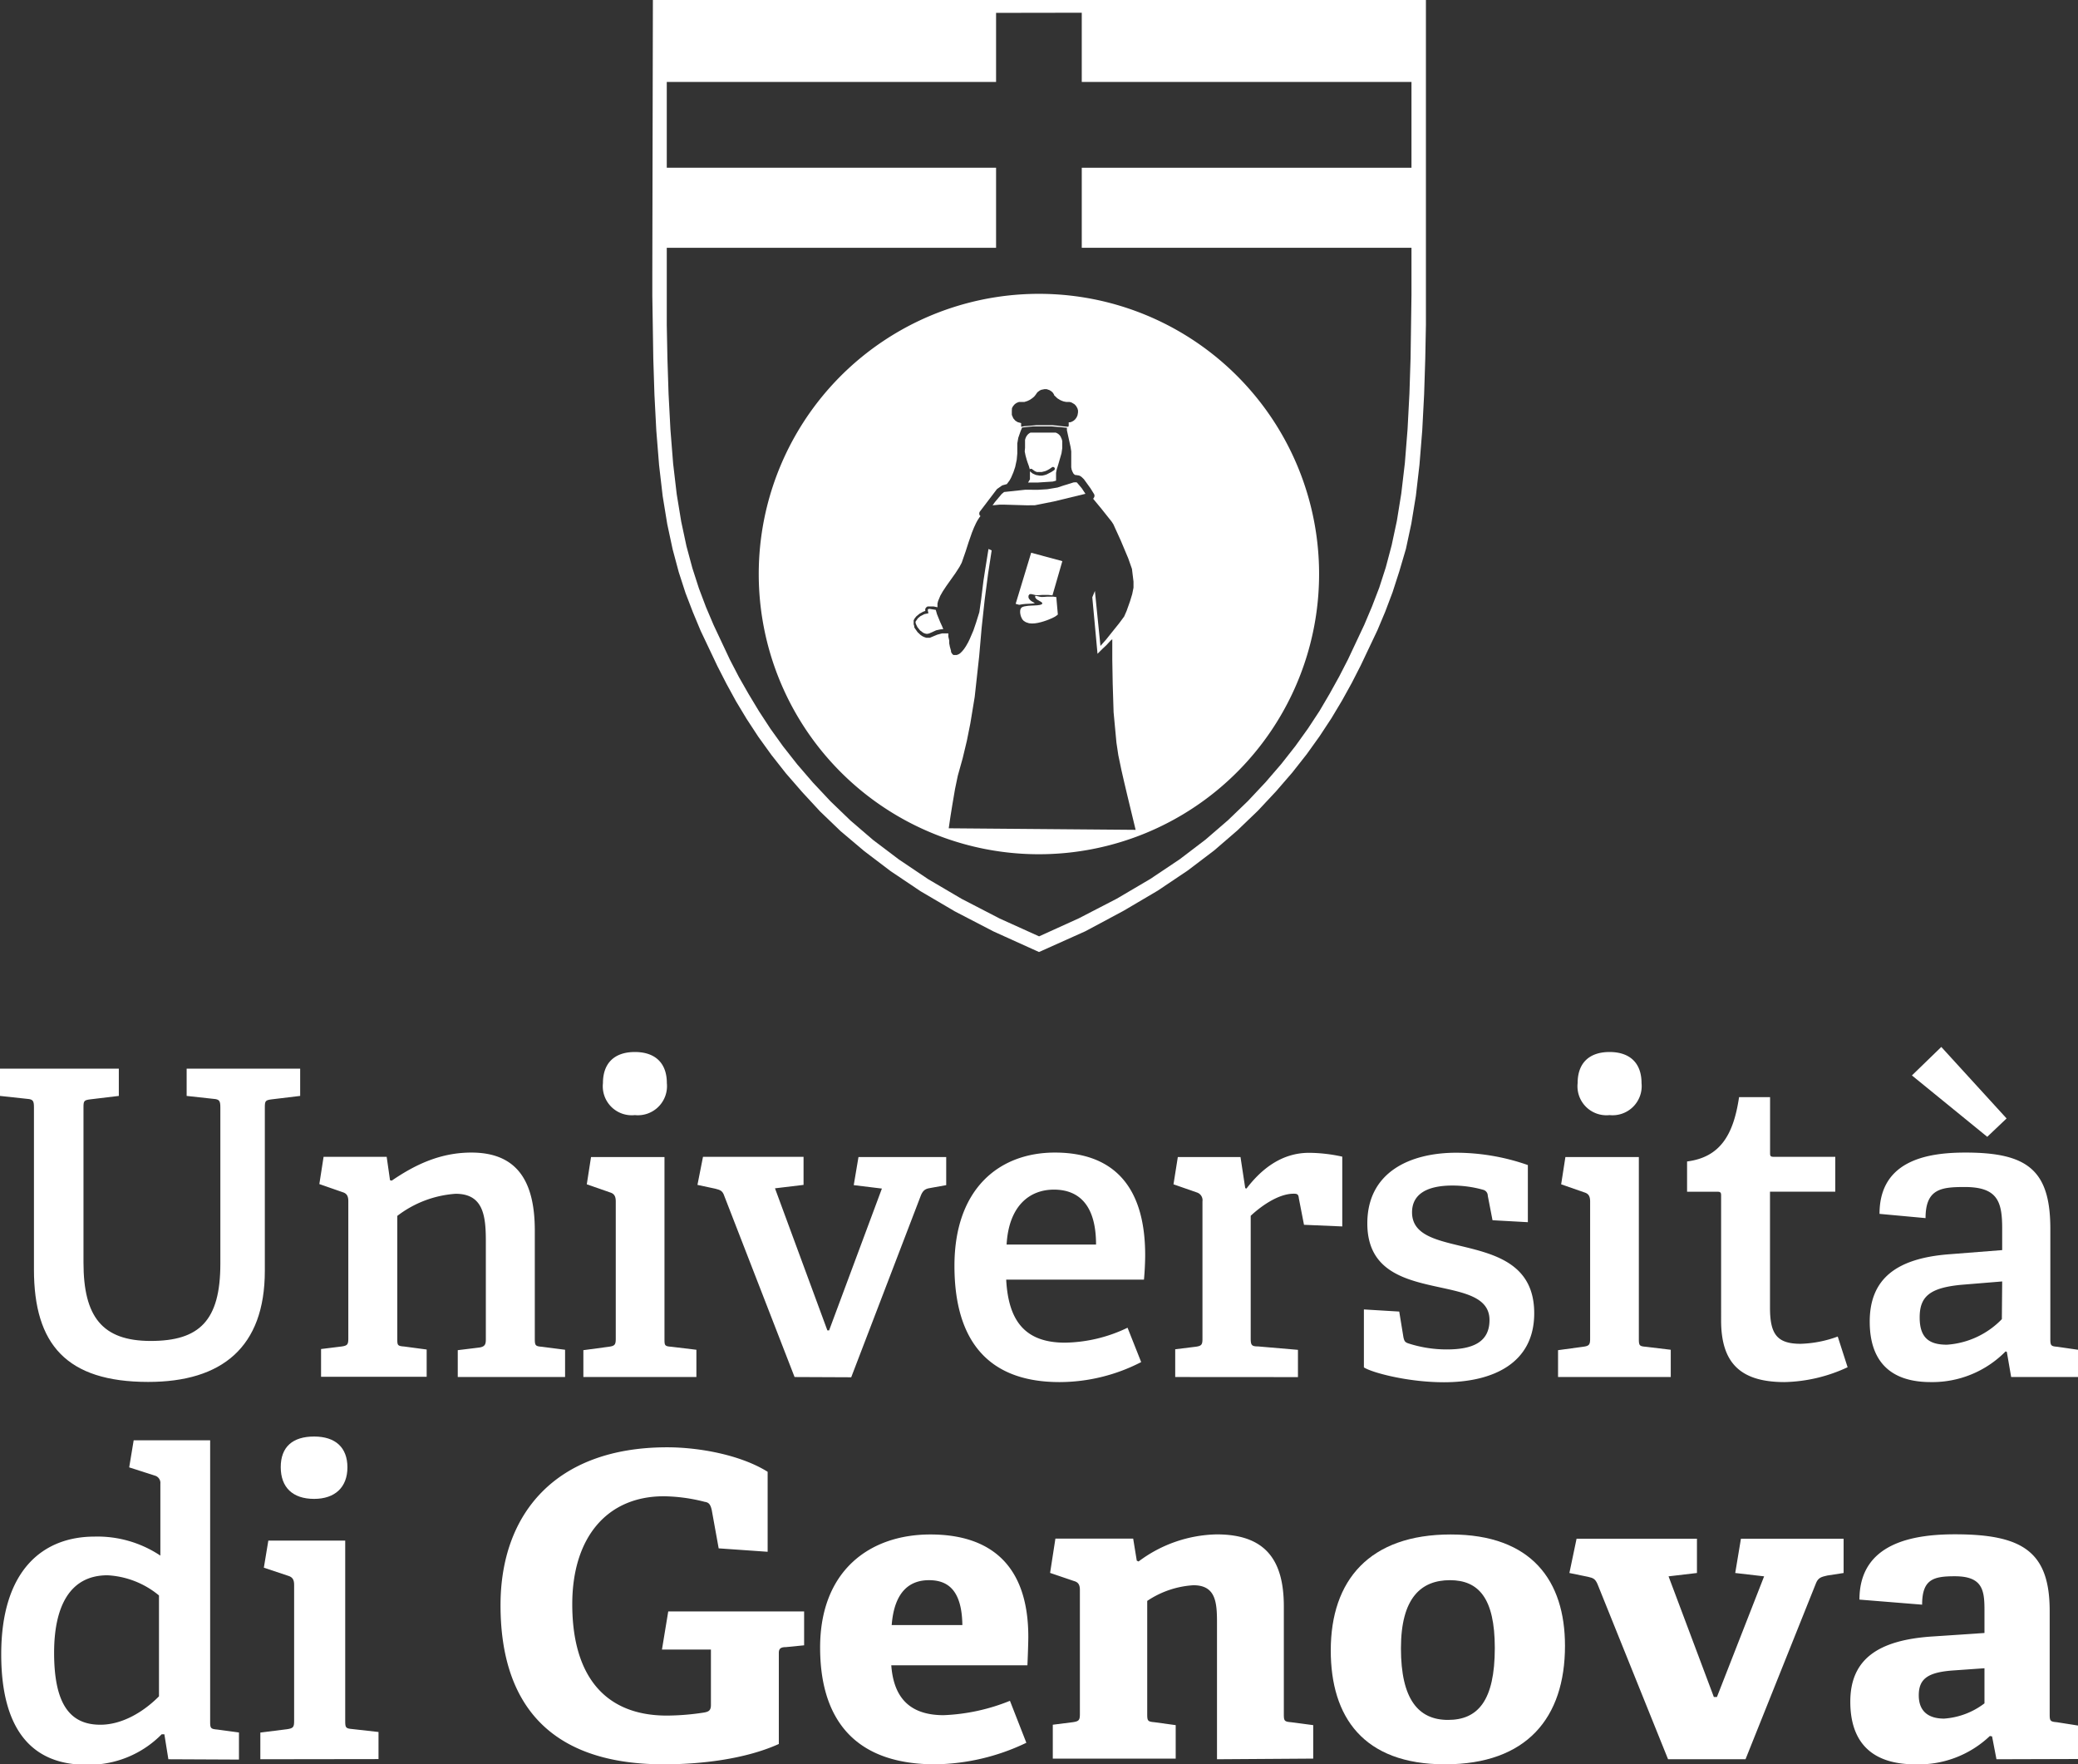
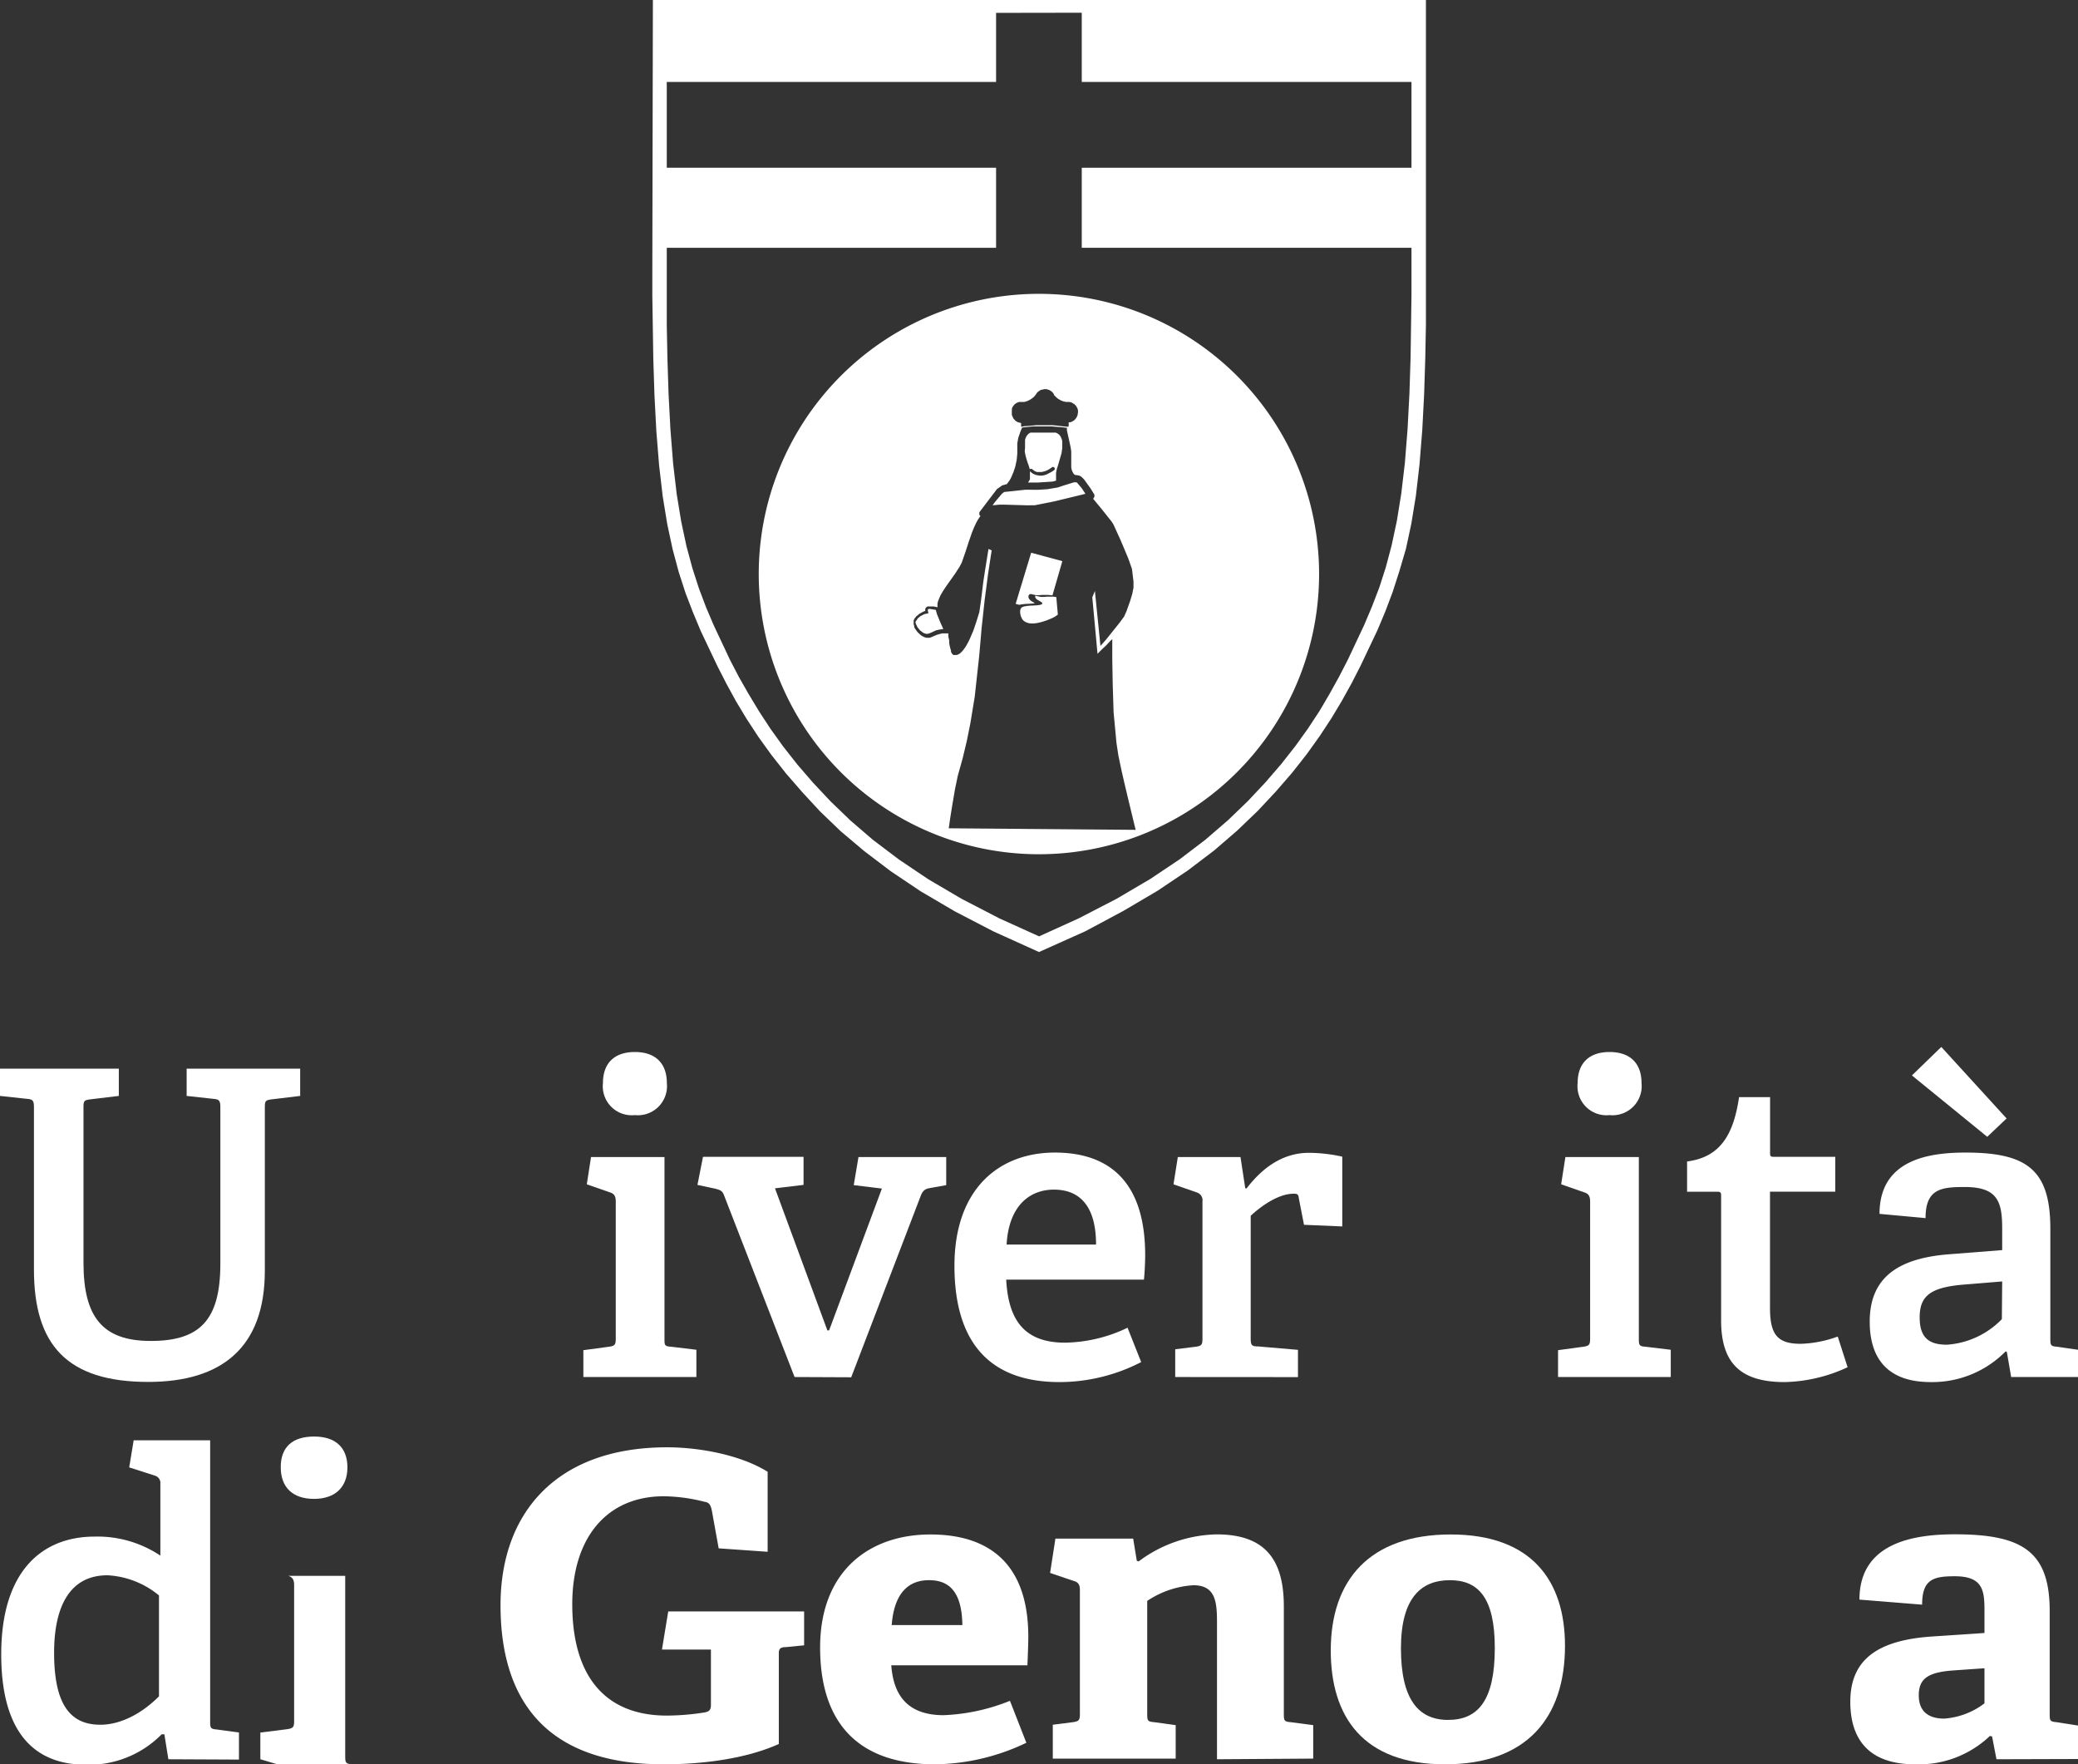
<svg xmlns="http://www.w3.org/2000/svg" viewBox="0 0 254.62 216.16">
  <rect x="0" y="0" width="254.62" height="216.16" fill="#333333" stroke="none" />
  <title>logo_verticale_WHITE</title>
  <g id="Layer_2" data-name="Layer 2">
    <path d="M27,135.68c0-.79-.11-1-.84-1.05l-3.29-.36v-3.34H36.78v3.34l-3.49.42c-.78.1-.84.2-.84,1v20c0,9.39-5.27,13.62-14.29,13.62-10,0-14-4.59-14-13.77V135.68c0-.79-.1-1-.83-1.05L0,134.27v-3.34H14.56v3.34l-3.5.42c-.78.1-.83.2-.83,1v19c0,6.63,2.29,9.6,8.24,9.6S27,161.82,27,154.83Z" style="fill:#fff" />
-     <path d="M56.09,168.71v-3.29l2.61-.32c.73-.1.83-.41.83-1V152c0-3.13-.36-5.74-3.7-5.74a13.23,13.23,0,0,0-7.15,2.71v15c0,.83,0,.94.83,1l2.77.37v3.34H39.34v-3.4l2.5-.31c.74-.1.84-.26.84-1v-16.8c0-.58-.16-.94-.68-1.1l-2.87-1,.52-3.34h7.73l.41,2.87.21.05c2.92-2,6-3.44,9.76-3.44,5.63,0,7.77,3.55,7.77,9.55V164c0,.83.06.94.84,1l2.87.37v3.34Z" style="fill:#fff" />
    <path d="M71.48,168.71v-3.29l3.13-.42c.73-.1.84-.26.84-1v-16.8c0-.58-.16-.94-.68-1.1l-2.87-1,.52-3.34h9V164c0,.83,0,.94.83,1l3.08.37v3.34Zm6.31-32.09a3.55,3.55,0,0,1-3.91-3.92c0-2.45,1.41-3.81,3.91-3.81s3.92,1.36,3.92,3.81A3.57,3.57,0,0,1,77.79,136.62Z" style="fill:#fff" />
    <path d="M97.36,168.71l-8.61-22.18c-.21-.63-.47-.73-1.09-.89l-2.2-.47.68-3.44H98.46v3.44l-3.5.42L101.38,163h.21l6.47-17.38-3.45-.42.58-3.44h10.75v3.44l-1.78.32c-.68.1-1,.21-1.3.88l-8.56,22.34Z" style="fill:#fff" />
    <path d="M139.83,166.88a21.88,21.88,0,0,1-10,2.45c-9.7,0-12.88-6.21-12.88-14.24,0-9.45,5.48-13.88,12.31-13.88,6.57,0,11.06,3.49,11.06,12.57,0,.68-.05,2-.15,3H123.29c.26,4.85,2.14,7.72,7.2,7.72a18.25,18.25,0,0,0,7.67-1.83Zm-5.53-14.4c0-5.12-2.35-6.73-5.16-6.73-3,0-5.53,2-5.8,6.73Z" style="fill:#fff" />
    <path d="M144,168.71v-3.4l2.51-.31c.73-.1.83-.26.83-1v-16.8a1,1,0,0,0-.68-1.1l-2.87-1,.53-3.34H152l.58,3.81.15.05c1.72-2.24,4.18-4.38,7.67-4.38a19.44,19.44,0,0,1,4.07.47v8.55l-4.69-.2-.63-3.24c-.05-.47-.16-.57-.63-.57-2,0-4.22,1.72-5.27,2.71v15c0,.84.11,1,.89,1l4.9.42v3.34Z" style="fill:#fff" />
-     <path d="M182.88,149.5l-.58-3a.75.75,0,0,0-.57-.73,13.87,13.87,0,0,0-3.76-.52c-3.34,0-4.95,1.2-4.95,3.28,0,2.77,2.92,3.39,6.2,4.18,4.13,1,8.77,2.24,8.77,8.19,0,6.16-5.11,8.45-11.06,8.45-4.49,0-8.87-1.2-9.81-1.82v-7.1l4.33.26.52,3.18c.11.42.16.58.63.73a15.28,15.28,0,0,0,4.69.73c3.24,0,5.22-.94,5.22-3.6,0-2.92-3.34-3.39-6.83-4.17-4-.89-8.14-2.14-8.14-7.67,0-6.31,5.27-8.66,10.9-8.66a26.62,26.62,0,0,1,8.77,1.51v7Z" style="fill:#fff" />
    <path d="M190.91,168.71v-3.29L194,165c.73-.1.84-.26.84-1v-16.8c0-.58-.16-.94-.68-1.1l-2.87-1,.52-3.34h9V164c0,.83.05.94.83,1l3.08.37v3.34Zm6.31-32.09a3.55,3.55,0,0,1-3.91-3.92c0-2.45,1.41-3.81,3.91-3.81s3.92,1.36,3.92,3.81A3.57,3.57,0,0,1,197.22,136.62Z" style="fill:#fff" />
    <path d="M226.39,167.51a19.15,19.15,0,0,1-7.72,1.82c-5.48,0-7.78-2.4-7.78-7.56V146.53c0-.31,0-.52-.41-.52h-3.76V142.3c4.07-.52,5.69-3.28,6.37-7.88h3.8v6.79c0,.36,0,.52.42.52h7.57V146h-8V160.2c0,3.24.84,4.44,3.76,4.44a14.31,14.31,0,0,0,4.54-.89Z" style="fill:#fff" />
    <path d="M246.43,168.71l-.53-3.08-.15-.06a12.6,12.6,0,0,1-9.18,3.76c-6.58,0-7.47-4.49-7.47-7.41,0-5.22,3.24-7.72,9.6-8.24l6.63-.52V150.5c0-3.29-.57-5.07-4.59-5.07-2.87,0-4.8.21-4.8,3.81l-5.64-.52c0-6.68,6.11-7.51,10.54-7.51,7.57,0,10.39,2.14,10.39,9.34V164c0,.83.05.94.83,1l2.56.37v3.34Zm-2.93-29.43-9.23-7.52,3.6-3.49,8,8.76ZM245.33,157l-5,.41c-3.91.37-5.11,1.46-5.11,4s1.2,3.34,3.34,3.34a10.34,10.34,0,0,0,6.73-3.13Z" style="fill:#fff" />
    <path d="M20.63,215.54l-.49-3.06-.33,0a12.5,12.5,0,0,1-9.26,3.73c-6.26,0-10.4-3.84-10.4-13.53,0-10.33,5.12-14.42,11.44-14.42a13.88,13.88,0,0,1,8.06,2.33v-8.81a.93.93,0,0,0-.71-1l-3.11-1,.55-3.32h9.37v34.44c0,.83.05.93.87,1l2.66.36v3.32Zm-1.15-20.07A10.77,10.77,0,0,0,13.17,193c-4.69,0-6.54,3.94-6.54,9.49,0,6.38,2,8.82,5.67,8.82,2.66,0,5.28-1.56,7.18-3.48Z" style="fill:#fff" />
-     <path d="M31.9,215.54v-3.27l3.27-.41c.76-.11.87-.26.87-1v-16.7c0-.57-.17-.93-.71-1.09l-3-1,.55-3.32H42.3v22.09c0,.83.05.93.87,1l3.21.36v3.32Zm6.59-31.9c-2.62,0-4.09-1.4-4.09-3.89S35.87,176,38.49,176s4.08,1.35,4.08,3.78S41.05,183.64,38.49,183.64Z" style="fill:#fff" />
+     <path d="M31.9,215.54v-3.27l3.27-.41c.76-.11.87-.26.87-1v-16.7c0-.57-.17-.93-.71-1.09H42.3v22.09c0,.83.05.93.87,1l3.21.36v3.32Zm6.59-31.9c-2.62,0-4.09-1.4-4.09-3.89S35.87,176,38.49,176s4.08,1.35,4.08,3.78S41.05,183.64,38.49,183.64Z" style="fill:#fff" />
    <path d="M96.3,201.8c-.65,0-.87.2-.87.72v11.15c-4.14,1.87-9.58,2.49-14.1,2.49-14.87,0-20-8.35-20-19.5s6.7-19.34,20.42-19.34c3.92,0,9,.93,12.31,3v9.8l-6-.42L87.21,185c-.17-.72-.38-.93-.87-1a20.91,20.91,0,0,0-5-.68c-7,0-11.22,5.09-11.22,13.23,0,8.55,3.81,13.64,11.6,13.64a30.29,30.29,0,0,0,4.52-.37c.6-.1.87-.26.87-.93v-6.79h-6l.77-4.67H98.53v4.15Z" style="fill:#fff" />
    <path d="M125.76,213.52a26.56,26.56,0,0,1-11.16,2.64c-10.51,0-14.11-6.22-14.11-14.31,0-9.39,6.05-13.85,13.51-13.85,7.19,0,12,3.58,12,12.55,0,.62-.06,2.44-.11,3.48H109.21c.27,3.68,2,6.11,6.42,6.11a24.11,24.11,0,0,0,8.12-1.76Zm-7.84-14.42c-.06-4.36-1.85-5.5-4.09-5.5s-4.24,1.25-4.57,5.5Z" style="fill:#fff" />
    <path d="M149.12,215.54V198.79c0-2.49-.16-4.57-2.89-4.57a11.36,11.36,0,0,0-5.66,1.92V210c0,.83.06.93.87,1l2.62.36v4.1H129v-4.15l2.45-.31c.76-.11.87-.26.87-1V194.79c0-.57-.16-.93-.71-1.08l-2.94-1,.65-4.2h9.53l.44,2.7.22.1a16.44,16.44,0,0,1,9.58-3.32c5.94,0,8.22,3.11,8.22,8.82V210c0,.83.06.93.87,1l2.73.36v4.1Z" style="fill:#fff" />
    <path d="M163.06,202.21c0-8.61,4.74-14.21,14.7-14.21s14,5.71,14,13.64c0,8.82-4.68,14.52-14.7,14.52S163.06,210.35,163.06,202.21Zm20.1-.31c0-6.12-2-8.3-5.5-8.3s-6,2.13-6,8.35,2.12,8.77,5.77,8.77S183.16,208.38,183.16,201.9Z" style="fill:#fff" />
-     <path d="M204.39,215.54l-8.65-21.47c-.28-.62-.49-.73-1.15-.88l-2.29-.47.88-4.2h14.75v4.2l-3.48.41L210,207.91h.38l5.78-14.78-3.54-.41.7-4.2H225.9v4.2l-2,.31c-.71.16-1.09.26-1.36.88l-8.66,21.63Z" style="fill:#fff" />
    <path d="M244.63,215.54l-.54-2.8-.27-.05a12.63,12.63,0,0,1-9.15,3.47c-6.86,0-7.95-4.46-7.95-7.67,0-5.19,3.38-7.58,10.18-8l6.26-.42v-2.85c0-2.44-.27-4.1-3.64-4.1-2.62,0-4,.37-4,3.48l-7.68-.62c0-7,6.7-8,11.71-8,8.28,0,11.6,2.13,11.6,9.39V210c0,.83.05.93.87,1l2.61.41v4.1Zm-1.47-11.15-3.7.26c-3.21.21-4.35,1-4.35,3.06s1.3,2.85,3.1,2.85a9.2,9.2,0,0,0,4.95-1.87Z" style="fill:#fff" />
    <rect x="80.61" y="0.22" width="93.39" height="30.14" style="fill:none" />
    <rect x="132.55" y="0.76" width="41.46" height="9.28" style="fill:#fff" />
    <polygon points="80.6 30.36 122.05 30.36 122.05 20.55 80.6 20.55 80.6 10.04 122.05 10.04 122.05 0.76 80.6 0.76 80.6 30.36" style="fill:#fff" />
    <polygon points="132.55 20.55 132.55 30.36 174.02 30.36 174.02 10.04 174 20.55 132.55 20.55" style="fill:#fff" />
    <rect x="122.05" y="0.22" width="10.51" height="0.54" style="fill:#e3e3e3" />
    <path d="M174,31.05v-.69H80.61v5.47l0,3.61.08,4.12.15,4.38.23,4.4.33,4.19.44,3.79.56,3.39.65,3.05.74,2.76.82,2.53.88,2.36,1,2.22,1,2.16,1,2.14,1.09,2.13,1.19,2.14,1.29,2.15,1.42,2.17,1.58,2.19L96.81,94l2,2.29,2.2,2.34,2.47,2.38,2.82,2.42,3.2,2.43,3.66,2.45,4.15,2.45,4.71,2.44,5.33,2.41,5.32-2.41,4.72-2.44,4.15-2.45,3.65-2.45,3.21-2.43,2.81-2.42,2.48-2.38,2.19-2.34,2-2.29,1.76-2.24,1.58-2.19,1.42-2.17,1.29-2.15L165,83.06l1.1-2.13,1-2.14,1-2.16.94-2.22.89-2.36.82-2.53.74-2.76.65-3.05.55-3.39.45-3.79.33-4.19.23-4.4.14-4.38.08-4.12,0-3.61V33Zm-46.7,73.72A35.38,35.38,0,1,1,162.69,69.4,35.38,35.38,0,0,1,127.31,104.77Z" style="fill:none" />
    <path d="M127.31,116.64l-5.59-2.53L117,111.66l-4.19-2.46-3.68-2.47-3.24-2.46L103,101.83l-2.51-2.41L98.3,97.05l-2-2.3-1.78-2.26-1.6-2.22-1.44-2.2-1.3-2.16L89,83.75,87.9,81.6l-2.05-4.32L84.9,75,84,72.66l-.83-2.56-.75-2.8-.66-3.08-.56-3.43L80.76,57l-.34-4.22-.23-4.42-.14-4.4-.12-7.74V33.31L80-.11h.88l93.84-.15V33.31l0,6.5-.08,4.12-.14,4.39-.23,4.41-.34,4.21-.44,3.81-.56,3.42-.66,3.08L171.46,70l-.83,2.57-.9,2.38-.95,2.26-2.05,4.32-1.1,2.15-1.19,2.15L163.14,88l-1.44,2.19-1.59,2.22-1.78,2.26-2,2.31-2.21,2.36-2.5,2.4-2.84,2.45-3.24,2.46-3.68,2.47-4.19,2.47L133,114.09ZM81.7,1.64V33.31l0,6.48.08,4.11.14,4.36.23,4.38.33,4.16.44,3.75.55,3.35.64,3,.73,2.71.8,2.48.87,2.3.93,2.19,2,4.25,1.09,2.1L91.71,85,93,87.14l1.4,2.14,1.55,2.16,1.73,2.2,1.93,2.24,2.17,2.31,2.43,2.34,2.77,2.38,3.16,2.39,3.6,2.42,4.1,2.41,4.66,2.41,4.82,2.18,4.87-2.21,4.66-2.41,4.11-2.42,3.6-2.41,3.15-2.4,2.76-2.38,2.43-2.34,2.16-2.3L157,93.6l1.73-2.2,1.55-2.16,1.4-2.13L162.92,85l1.17-2.11,1.08-2.1,2-4.25.93-2.2L169,72l.8-2.48.72-2.71.64-3,.54-3.34.44-3.74.33-4.14.23-4.38.14-4.36.11-7.7V1.49Z" style="fill:#fff" />
    <polygon points="126.35 67.72 130.17 68.75 128.96 72.94 128.46 72.89 127.7 72.89 127.29 72.92 127.03 72.92 126.84 72.9 126.69 72.86 126.52 72.82 126.42 72.8 126.3 72.78 126.14 72.81 126.02 72.99 126.02 73.18 126.06 73.31 126.13 73.41 126.19 73.48 126.29 73.58 126.43 73.68 126.79 73.89 126.8 73.9 126.75 73.91 126.46 73.95 126.1 73.97 125.67 73.99 125.29 74.03 124.88 74.1 124.45 73.98 126.35 67.72" style="fill:#fff" />
    <polygon points="125.02 74.72 125.05 74.62 125.1 74.53 125.17 74.44 125.26 74.38 125.48 74.3 125.78 74.25 125.99 74.22 126.3 74.2 126.72 74.18 127.08 74.16 127.39 74.12 127.53 74.08 127.62 74.05 127.64 74.03 127.69 73.99 127.71 73.94 127.71 73.89 127.68 73.84 127.62 73.78 127.51 73.71 127.15 73.5 127.03 73.42 126.95 73.34 126.91 73.29 126.86 73.22 126.84 73.14 126.84 73.05 126.87 73 126.92 73 127 73.01 127.08 73.03 127.25 73.07 127.41 73.11 127.63 73.14 127.91 73.13 128.31 73.1 129.06 73.1 129.25 73.13 129.43 73.15 129.62 75.29 129.46 75.42 129.27 75.55 129.1 75.64 128.78 75.79 128.52 75.9 128.26 76 127.91 76.12 127.57 76.22 127.14 76.32 126.81 76.37 126.45 76.39 126.09 76.36 125.7 76.23 125.43 76.06 125.26 75.87 125.11 75.56 125.05 75.36 125 75.09 125 74.84 125.02 74.72" style="fill:#fff" />
-     <polygon points="124.07 51.15 124.33 51.45 124.63 51.63 125.03 51.74 125.05 51.97 125.08 52.09 125.11 52.18 125.15 52.23 125.23 52.26 125.53 52.2 126.19 52.15 127.03 52.07 127.92 52.08 128.85 52.08 129.43 52.13 130.14 52.22 130.7 52.27 130.81 52.25 130.87 52.14 130.92 51.97 130.93 51.85 130.94 51.75 130.96 51.73 131.13 51.7 131.34 51.63 131.57 51.5 131.75 51.34 131.92 51.11 132.04 50.84 132.1 50.49 132.08 50.24 132.01 49.99 131.84 49.69 131.64 49.48 131.28 49.27 131.06 49.21 130.66 49.19 130.34 49.13 130.11 49.05 129.89 48.95 129.55 48.74 129.15 48.37 129.12 48.3 128.98 48.07 128.81 47.9 128.56 47.73 128.21 47.62 127.93 47.6 127.54 47.68 127.37 47.76 127.11 47.95 127.05 48.01 126.85 48.3 126.67 48.52 126.44 48.72 126.16 48.9 125.85 49.05 125.47 49.16 125.06 49.19 124.81 49.23 124.53 49.34 124.31 49.49 124.09 49.73 123.96 49.98 123.88 50.3 123.89 50.73 124.07 51.15" style="fill:none" />
    <path d="M137.73,95.74l-.32-1.4L137,92.52,136.8,91l-.23-3.77-.11-3.52-.05-2.89,0-1.87v-.66l-.21.18-.54.58-.46.43-.6.6-.64-6.92.32-.78.68,6.74.69-.78,1-1.25.58-.72.63-.85.3-.68.42-1.18.27-.89L139,72v-.74l-.19-1.56-.45-1.28-.92-2.19-.91-2-.2-.31L135,62.33l-1-1.21a.41.41,0,0,0,.12-.17.41.41,0,0,0,0-.39l-.44-.71-.81-1.12-.27-.26-.15-.11-.17-.08-.45-.07-.06,0-.18-.17-.12-.23-.1-.25-.05-.29v-.44l0-.21,0-.24,0-.21v-.54l0-.31-.08-.53-.22-1-.23-1.05,0-.31-.78-.08-1.13-.09-1.11,0-.5,0-.64,0-.68.07-.65.07-.19.46-.28.8-.12.69,0,.67v.5l-.07.77-.19.89-.22.65-.27.63-.19.35-.34.46-.57.16-.64.45-2.06,2.71a.44.44,0,0,0,0,.58l.05,0-.16.21-.23.36-.17.32-.25.54-.25.62-.41,1.18-.36,1.12-.48,1.38-.27.51-.51.79-.61.86-.49.69-.43.65-.31.54-.27.65-.08.31,0,.26v.11l-.48-.1-.39,0h-.15l-.15,0-.14,0-.19.14-.09.17,0,.24v0l-.27.1-.43.24-.39.32-.21.26-.12.23,0,.07,0,.19,0,.23.07.2,0,.15.09.16.32.45.36.34.22.15.2.1.29.1.25,0,.18,0,.91-.38.6-.16.47,0,.29,0,0,.09v.31l.11.47,0,.36.08.41.14.5,0,.13.1.18.08.1.11.1.12,0,.15,0,.13,0,.17-.06.12-.06.12-.08.09-.08.18-.18.23-.28.24-.36.26-.46.18-.37.46-1.07.34-1L120,75l.19-1.65.28-2.27.21-1.37.41-2.55.39.17L121,70.24l-.42,3.21-.37,3.42-.3,3.45-.55,5-.53,3.22-.43,2.15-.51,2.13-.6,2.15L117,96.64l-.34,2-.23,1.43-.2,1.38,23,.2-1-4.14ZM115.24,77.11l-.52.11-.87.39-.23,0h-.16l-.22-.07-.14-.07-.36-.27-.33-.41-.2-.43,0-.17v-.06l.28-.41.32-.27.49-.25.49-.1-.05-.23,0-.19,0-.07.16-.06.8.13.15.53.39,1,.23.5.14.37ZM125.51,54.2l0-.27.06-.2.09-.2.07-.11.09-.11.07-.08.09-.07.09-.06.11-.06.13,0,.11,0,.24,0h.42l.37,0h.68l.31,0H129l.2,0,.16,0,.19.09.14.09.14.13.12.16.14.31.07.26,0,.41,0,.45-.09.63-.42,1.45-.16.5-.09.45,0,.34v.28l0,.25,0,.09L129,59l-1.86.17H126l.23-.39,0-.35V57.9l0-.2a.17.17,0,0,0,.06.11l.28.22,0,0,.38.17.46.08.33,0,.27-.06.26-.08.58-.3.33-.22a.21.21,0,0,0,.06-.3.22.22,0,0,0-.31-.06l-.3.21-.31.17-.21.09-.43.11-.26,0-.21,0-.13,0-.24-.1-.32-.23a.22.22,0,0,0-.31,0,.2.2,0,0,0,0,.13l0-.15-.11-.38-.16-.44-.11-.34-.14-.51-.1-.5,0-.4,0-.49Zm3.61,7.24-2.31.46h-1l-2.74-.08h-.61l-.86.08.29-.4.83-1,.29-.24,2.61-.28h1.51l1.17-.07,1.26-.21.72-.24,1.26-.39h.31l.09,0,.59.7.45.68Z" style="fill:none" />
    <polygon points="131.96 59.12 131.87 59.09 131.83 59.09 131.76 59.09 131.56 59.1 130.3 59.49 129.58 59.73 128.32 59.94 127.15 60.01 125.64 60 123.03 60.28 122.74 60.52 121.91 61.51 121.62 61.91 122.48 61.83 123.09 61.83 125.83 61.91 126.81 61.9 129.12 61.44 133 60.5 132.55 59.82 131.96 59.12" style="fill:#fff" />
    <path d="M125.56,55.31l.1.5.14.51.11.34.16.44.11.38,0,.15a.2.2,0,0,1,0-.13.22.22,0,0,1,.31,0l.32.23.24.1.13,0,.21,0,.26,0,.43-.11.21-.09.31-.17.3-.21a.22.22,0,0,1,.31.06.21.21,0,0,1-.06.3l-.33.22-.58.3-.26.08-.27.06-.33,0-.46-.08-.38-.17,0,0-.28-.22a.17.17,0,0,1-.06-.11l0,.2v.49l0,.35-.23.39h1.17L129,59l.4-.11,0-.09,0-.25v-.28l0-.34.09-.45.16-.5.42-1.45.09-.63,0-.45,0-.41-.07-.26-.14-.31-.12-.16-.14-.13-.14-.09-.19-.09-.16,0-.2,0h-.47l-.31,0h-.68l-.37,0h-.42l-.24,0-.11,0-.13,0-.11.06-.09.06-.09.07-.07.08-.09.11-.07.11-.09.2-.06.2,0,.27,0,.22,0,.49Z" style="fill:#fff" />
    <path d="M127.31,36a34.33,34.33,0,1,0,34.32,34.33A34.32,34.32,0,0,0,127.31,36ZM124,50l.14-.25.21-.24.22-.15.28-.11.25,0,.41,0,.38-.12.31-.15.28-.19.23-.19.18-.22.2-.29.06-.06.26-.19.17-.08.39-.08.28,0,.35.12.25.16.17.17.14.23,0,.06.4.38.34.21.22.1.23.08.32.06.4,0,.22.06.36.21.2.21.17.3.07.25,0,.25-.06.35-.12.27-.17.23-.18.16-.23.13-.21.07-.17,0,0,0V52l0,.17-.06.11-.11,0-.56-.05-.72-.09-.57-.05H127l-.84.08-.66.05-.3.06-.08,0,0,0,0-.09,0-.12,0-.23-.4-.11-.3-.18-.26-.3-.18-.42V50.3Zm-7.75,51.48.2-1.38.23-1.43.34-2,.34-1.63.6-2.15.51-2.13.43-2.15.53-3.22.55-5,.3-3.45.37-3.42.42-3.21.44-2.88-.39-.17-.41,2.55-.21,1.37-.28,2.27L120,75l-.39,1.25-.34,1-.46,1.07-.18.37-.26.46-.24.36-.23.28-.18.18-.09.08-.12.08-.12.06-.17.06-.13,0-.15,0-.12,0-.11-.1-.08-.1-.1-.18,0-.13-.14-.5-.08-.41,0-.36-.11-.47v-.31l0-.09-.29,0-.47,0-.6.16-.91.38-.18,0-.25,0-.29-.1-.2-.1-.22-.15-.36-.34-.32-.45-.09-.16,0-.15-.07-.2,0-.23,0-.19,0-.07.12-.23.21-.26.39-.32.43-.24.27-.1v0l0-.24.09-.17.19-.14.14,0,.15,0H114l.39,0,.48.1V74.2l0-.26.08-.31.27-.65.31-.54.43-.65.49-.69.61-.86.51-.79.27-.51.48-1.38.36-1.12.41-1.18.25-.62.25-.54.17-.32.23-.36.16-.21-.05,0a.44.44,0,0,1,0-.58l2.06-2.71.64-.45.57-.16.34-.46.19-.35.27-.63.22-.65.19-.89.07-.77V55l0-.67.12-.69.28-.8.19-.46.65-.07.68-.07.64,0,.5,0,1.11,0,1.13.09.78.08,0,.31.23,1.05.22,1,.08.53,0,.31v.54l0,.21,0,.24,0,.21v.44l.05.29.1.25.12.23.18.17.06,0,.45.07.17.08.15.11.27.26.81,1.12.44.71a.41.41,0,0,1,0,.39.41.41,0,0,1-.12.17l1,1.21,1.28,1.61.2.31.91,2,.92,2.19.45,1.28.19,1.56V72l-.16.79-.27.89-.42,1.18-.3.68-.63.85-.58.72-1,1.25-.69.78-.68-6.74-.32.78.64,6.92.6-.6.46-.43.54-.58.21-.18v.66l0,1.87.05,2.89.11,3.52L136.8,91l.23,1.53.38,1.82.32,1.4.42,1.78,1,4.14Z" style="fill:#fff" />
    <polygon points="115.2 76.21 114.81 75.25 114.66 74.72 113.86 74.59 113.7 74.65 113.68 74.72 113.71 74.91 113.76 75.14 113.27 75.24 112.78 75.49 112.46 75.76 112.18 76.17 112.18 76.19 112.18 76.23 112.21 76.41 112.41 76.83 112.74 77.24 113.1 77.51 113.24 77.58 113.46 77.65 113.62 77.66 113.85 77.61 114.72 77.22 115.24 77.11 115.58 77.08 115.43 76.71 115.2 76.21" style="fill:#fff" />
  </g>
</svg>